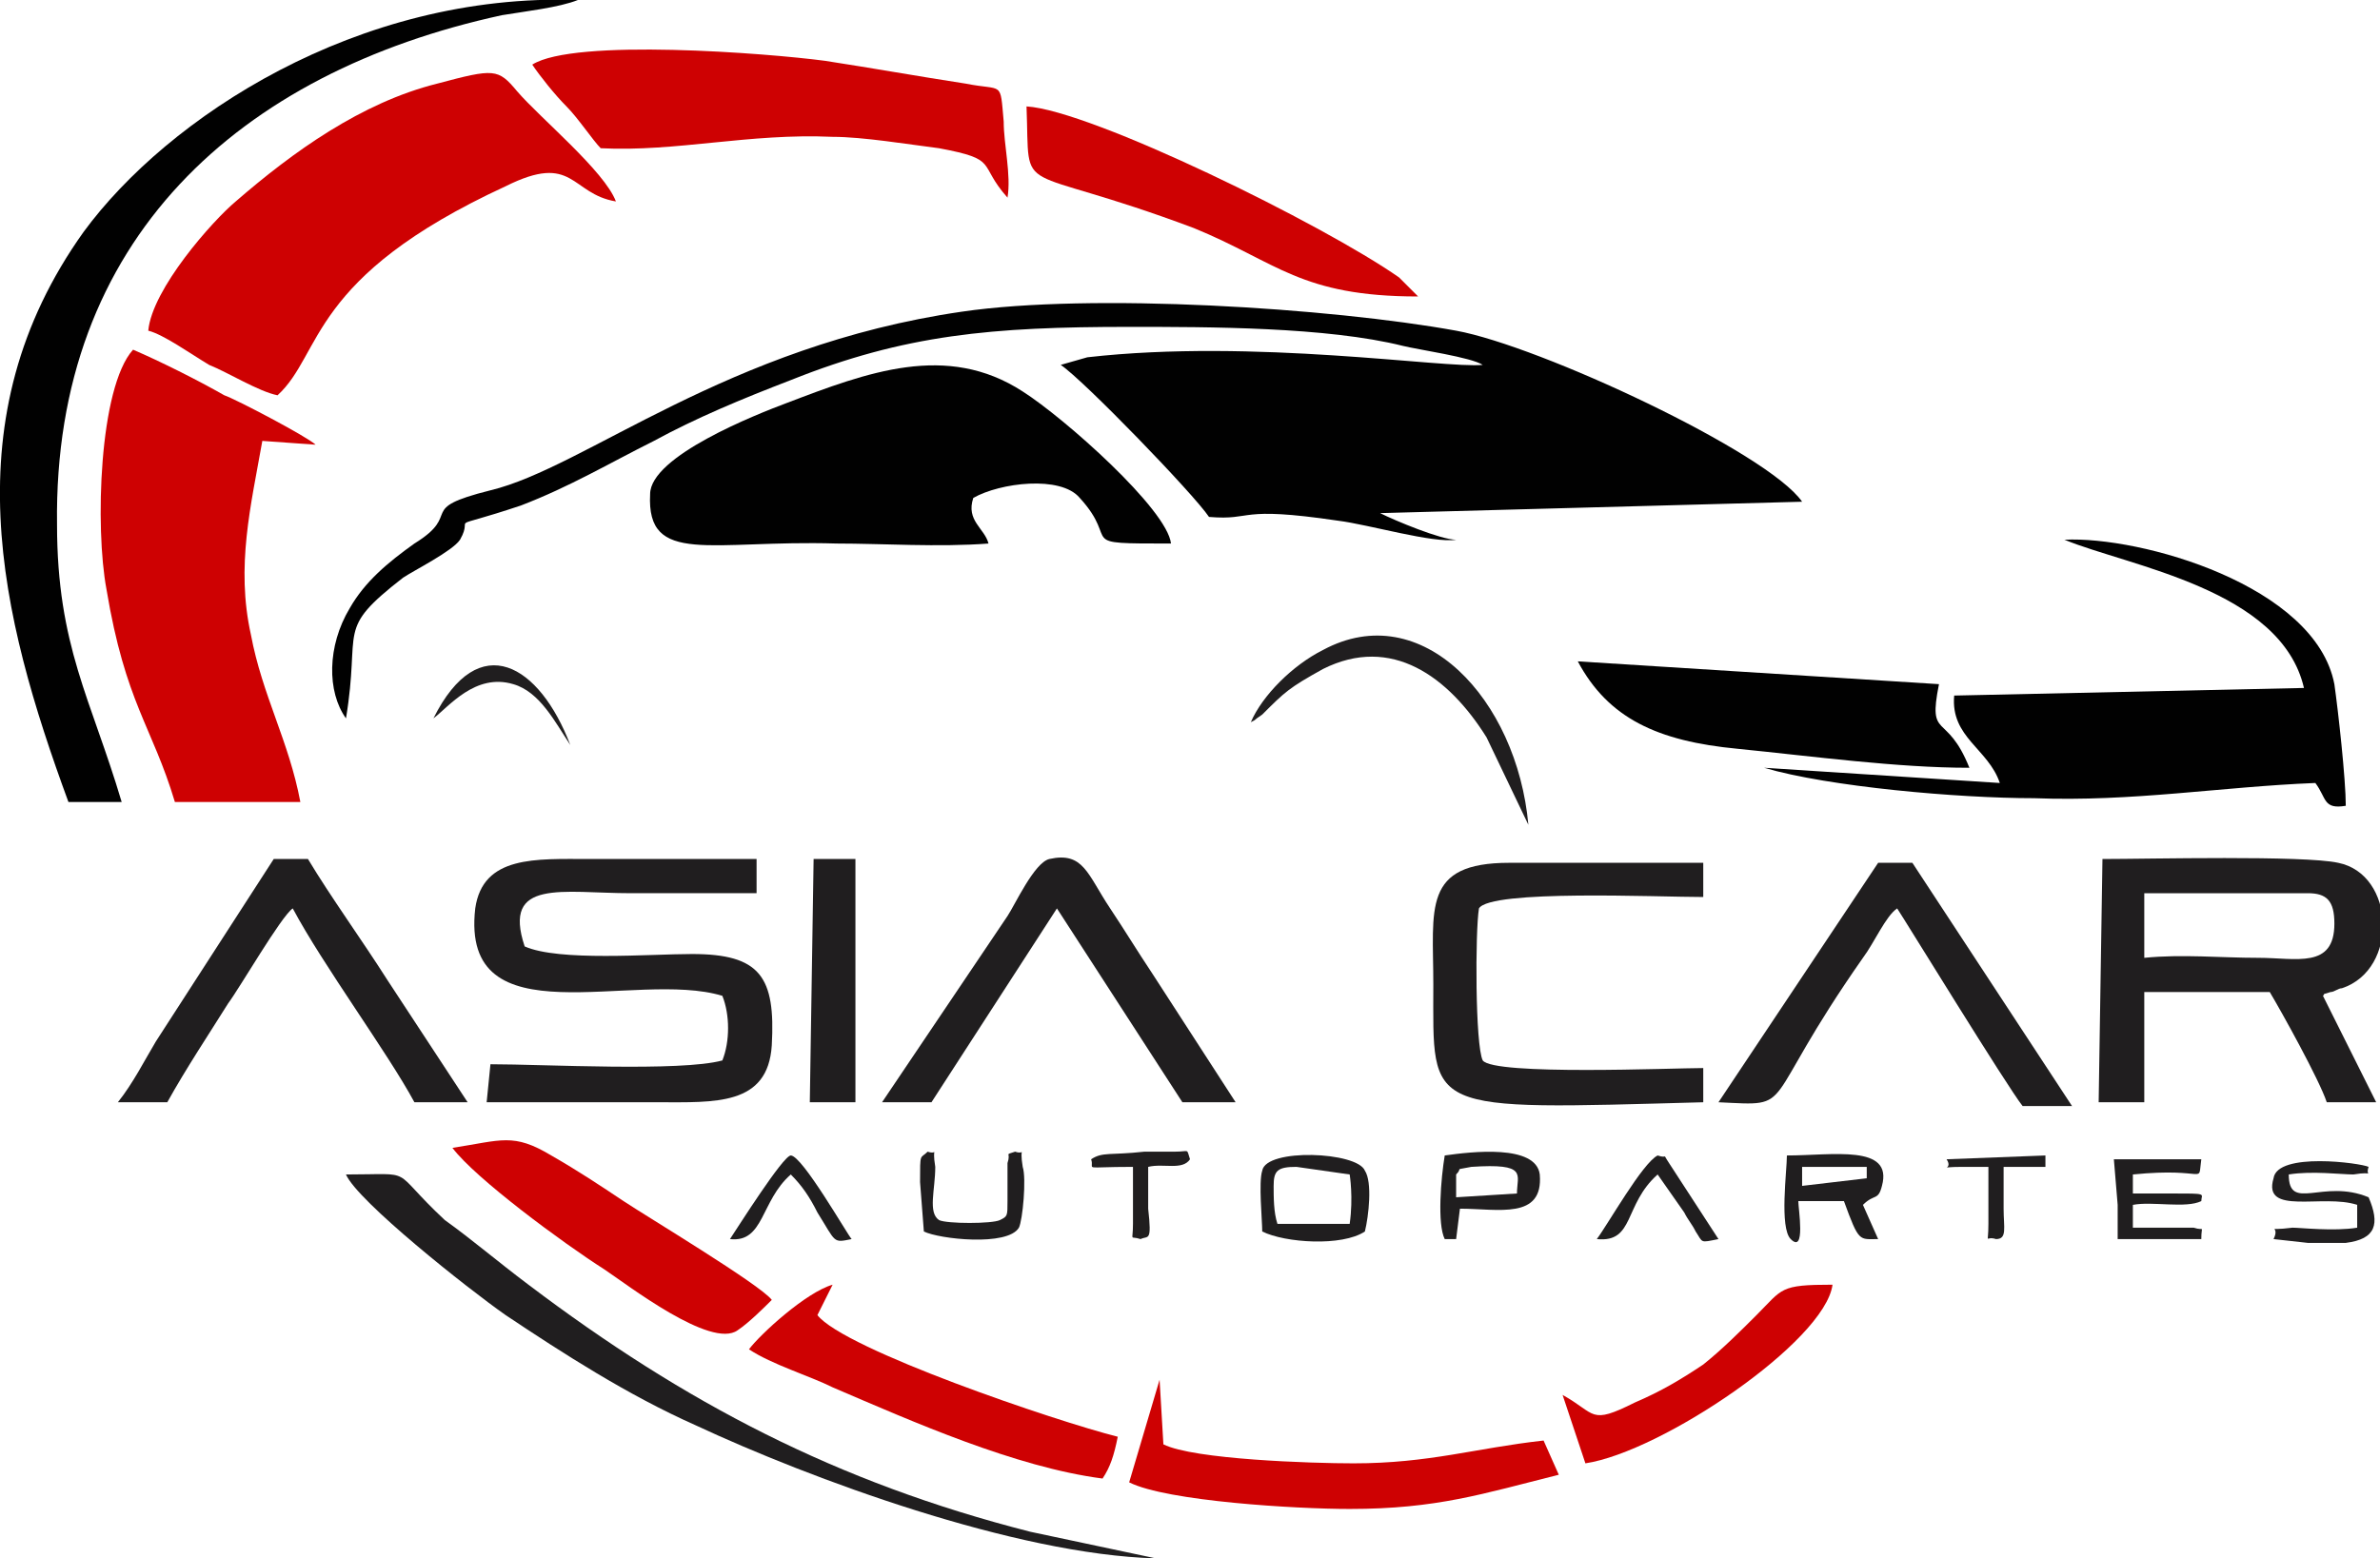
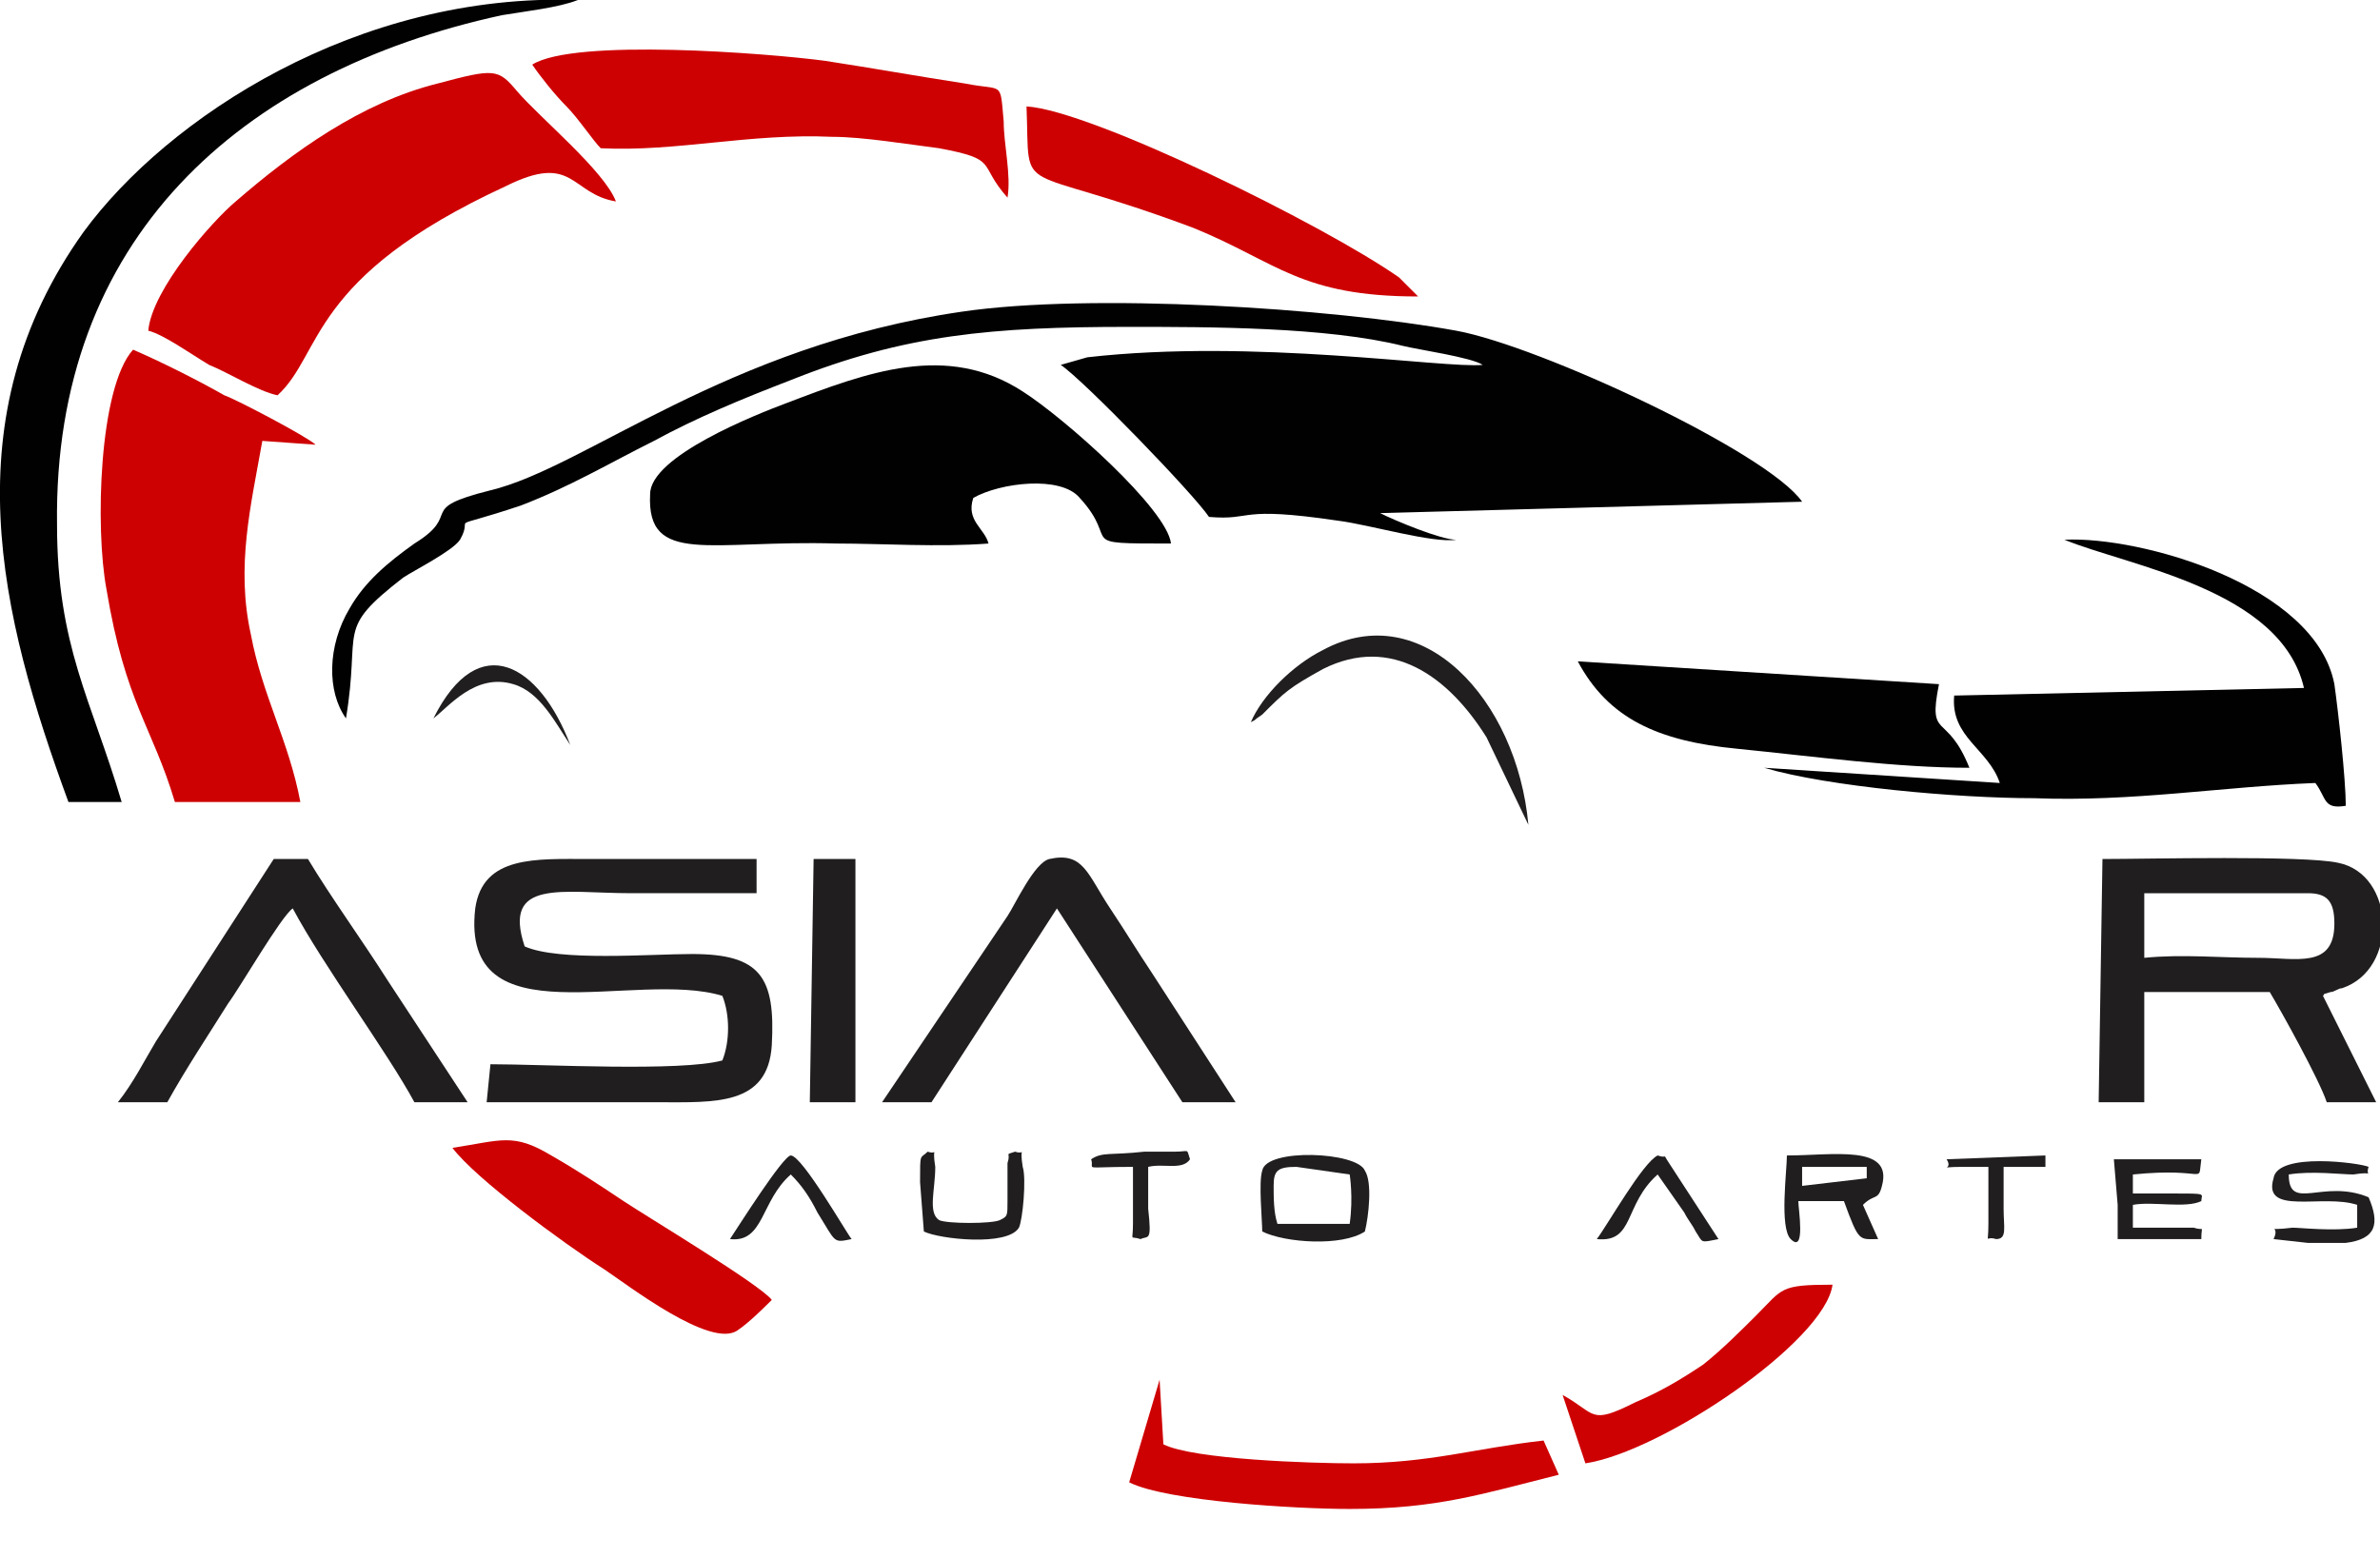
<svg xmlns="http://www.w3.org/2000/svg" version="1.1" id="Capa_1" x="0px" y="0px" viewBox="0 0 62.6 41" style="enable-background:new 0 0 62.6 41;" xml:space="preserve">
  <style type="text/css">
	.st0{fill-rule:evenodd;clip-rule:evenodd;fill:#010101;}
	.st1{fill-rule:evenodd;clip-rule:evenodd;fill:#CE0102;}
	.st2{fill-rule:evenodd;clip-rule:evenodd;fill:#201E1F;}
</style>
  <g>
    <path class="st0" d="M9.1,18.9c0.4-2.4-0.3-2.3,1.5-3.7c0.3-0.2,1.3-0.7,1.5-1c0.4-0.7-0.5-0.2,1.6-0.9c1.3-0.5,2.3-1.1,3.5-1.7   c1.1-0.6,2.3-1.1,3.6-1.6c3-1.2,5.3-1.4,8.9-1.4c2.1,0,5.2,0,7.2,0.5c0.4,0.1,1.8,0.3,2.1,0.5c-1,0.1-6-0.7-10.4-0.2l-0.7,0.2   c0.6,0.4,3.5,3.4,3.9,4c1.2,0.1,0.7-0.3,3.4,0.1c0.8,0.1,2.5,0.6,3.1,0.5c-0.4,0-1.6-0.5-2-0.7l11.1-0.3c-0.9-1.3-6.9-4.1-9.1-4.5   c-3.3-0.6-9.6-1-13-0.5c-6.2,0.9-9.9,4.1-12.4,4.7c-2,0.5-0.7,0.6-2,1.4c-0.7,0.5-1.3,1-1.7,1.7C8.6,17,8.6,18.2,9.1,18.9" />
    <path class="st1" d="M4.6,21.1l3.3,0c-0.3-1.6-1-2.8-1.3-4.4c-0.4-1.8,0-3.4,0.3-5.1l1.4,0.1c-0.2-0.2-2.1-1.2-2.4-1.3   c-0.7-0.4-1.7-0.9-2.4-1.2c-0.9,1-1,4.7-0.7,6.3C3.3,18.5,4,19.1,4.6,21.1" />
    <path class="st0" d="M26,14.3c-0.1-0.4-0.6-0.6-0.4-1.2c0.7-0.4,2.3-0.6,2.8,0c1.1,1.2-0.2,1.2,2.4,1.2c-0.1-0.9-2.8-3.3-3.9-4   c-2-1.3-4.1-0.5-6.2,0.3c-0.8,0.3-3.6,1.4-3.6,2.4c-0.1,1.9,1.6,1.2,4.9,1.3C23.2,14.3,24.7,14.4,26,14.3" />
    <path class="st1" d="M3.9,8.7C4.3,8.8,5,9.3,5.5,9.6c0.5,0.2,1.3,0.7,1.8,0.8c1.2-1.1,0.8-3.1,6-5.5C15.1,4,15,5.1,16.2,5.3   c-0.3-0.8-2-2.2-2.6-2.9c-0.5-0.6-0.6-0.6-2.1-0.2C9.5,2.7,7.7,4,6.2,5.3C5.6,5.8,4,7.6,3.9,8.7" />
    <path class="st0" d="M60.6,18.1l-9.2,0.2c-0.1,1.1,0.9,1.4,1.2,2.3l-6.2-0.4c1.7,0.5,5.1,0.8,7.1,0.8c2.6,0.1,4.9-0.3,7.4-0.4   c0.3,0.4,0.2,0.7,0.8,0.6c0-0.7-0.2-2.5-0.3-3.2c-0.5-2.6-5.1-3.9-7.1-3.8C56,14.9,60,15.5,60.6,18.1" />
    <path class="st0" d="M1.8,21.1l1.4,0c-0.8-2.7-1.7-4.1-1.7-7.3C1.4,6.3,6.3,1.9,13.2,0.4c0.6-0.1,1.5-0.2,2-0.4   C9.4-0.2,4.4,3.1,2.2,6.1C-1.3,11,0,16.2,1.8,21.1" />
    <path class="st1" d="M14,1.7c0.2,0.3,0.6,0.8,0.9,1.1c0.3,0.3,0.7,0.9,0.9,1.1c2,0.1,3.9-0.4,6.1-0.3c0.8,0,2,0.2,2.8,0.3   c1.6,0.3,1,0.4,1.8,1.3c0.1-0.6-0.1-1.4-0.1-2c-0.1-1.1,0-0.8-1-1C24.1,2,23,1.8,21.7,1.6C20.2,1.4,15.1,1,14,1.7" />
    <path class="st2" d="M55.2,29l1.2,0l0-2.9l3.3,0c0.3,0.5,1.3,2.3,1.5,2.9l1.3,0l-1.4-2.8c0.1-0.1-0.1,0,0.2-0.1   c0.1,0,0.2-0.1,0.3-0.1c1.5-0.5,1.4-3-0.1-3.3c-0.9-0.2-5-0.1-6.2-0.1L55.2,29z M56.4,25.2l0-1.7l4.3,0c0.5,0,0.7,0.2,0.7,0.8   c0,1.2-1,0.9-2,0.9C58.4,25.2,57.4,25.1,56.4,25.2z" />
    <path class="st2" d="M19,26.2c0.2,0.5,0.2,1.2,0,1.7c-1.1,0.3-4.7,0.1-6.1,0.1l-0.1,1c1.5,0,3,0,4.5,0c1.5,0,2.9,0.1,3-1.5   c0.1-1.8-0.3-2.4-2.1-2.4c-1.1,0-3.5,0.2-4.4-0.2c-0.6-1.8,1-1.4,2.8-1.4c1.1,0,2.2,0,3.3,0l0-0.9c-1.5,0-2.9,0-4.4,0   c-1.4,0-2.8-0.1-3,1.3C12.1,27.4,16.7,25.5,19,26.2" />
    <path class="st0" d="M51.8,20.2c-0.6-1.5-1.1-0.7-0.8-2.2l-9.5-0.6c0.8,1.5,2.1,2.1,4.2,2.3C47.7,19.9,49.9,20.2,51.8,20.2" />
-     <path class="st2" d="M44.8,29l0-0.9c-0.8,0-5.5,0.2-5.8-0.2c-0.2-0.4-0.2-3.4-0.1-4c0.3-0.5,4.7-0.3,5.9-0.3l0-0.9   c-1.7,0-3.4,0-5.1,0c-2.3,0-2,1.2-2,3.2C37.7,29.3,37.4,29.2,44.8,29" />
    <path class="st2" d="M23.2,29l1.3,0l3.3-5.1l3.3,5.1l1.4,0l-2.2-3.4c-0.4-0.6-0.7-1.1-1.1-1.7c-0.6-0.9-0.7-1.5-1.6-1.3   c-0.4,0.1-0.9,1.2-1.1,1.5L23.2,29z" />
-     <path class="st2" d="M45.2,29c2.1,0.1,1,0.2,3.8-3.8c0.3-0.4,0.6-1.1,0.9-1.3c0.2,0.3,2.9,4.7,3.3,5.2l1.3,0l-4.2-6.4l-0.9,0   L45.2,29z" />
    <path class="st2" d="M3.1,29l1.3,0c0.5-0.9,1.1-1.8,1.6-2.6c0.3-0.4,1.4-2.3,1.7-2.5c0.8,1.5,2.5,3.8,3.2,5.1l1.4,0l-2.1-3.2   c-0.7-1.1-1.5-2.2-2.1-3.2l-0.9,0l-3.1,4.8C3.8,27.9,3.5,28.5,3.1,29" />
    <path class="st1" d="M37.3,7.8l-0.5-0.5c-2-1.4-8.1-4.4-9.8-4.5c0.1,2.5-0.4,1.4,4.4,3.2C33.6,6.9,34.2,7.8,37.3,7.8" />
-     <path class="st2" d="M9.1,30.9c0.3,0.7,3.2,3,4.2,3.7c1.5,1,3.2,2.1,5,2.9c3,1.4,8.4,3.4,12.1,3.5l-3.3-0.7   c-5.1-1.3-9.1-3.4-13.2-6.5c-0.8-0.6-1.5-1.2-2.2-1.7C10.2,30.7,11,30.9,9.1,30.9" />
    <path class="st1" d="M16.4,31.6c-0.6-0.4-1.2-0.8-1.9-1.2c-1-0.6-1.3-0.4-2.6-0.2c0.6,0.8,2.9,2.5,4,3.2c0.6,0.4,2.8,2.1,3.5,1.6   c0.3-0.2,0.7-0.6,0.9-0.8C20,33.8,17,32,16.4,31.6" />
-     <path class="st1" d="M21.9,33.8c-0.7,0.2-1.9,1.3-2.2,1.7c0.6,0.4,1.6,0.7,2.2,1c2.1,0.9,4.8,2.1,7.1,2.4c0.2-0.3,0.3-0.6,0.4-1.1   c-1.6-0.4-7.2-2.3-7.9-3.2L21.9,33.8z" />
    <path class="st1" d="M29.7,39c1,0.5,4.4,0.7,5.8,0.7c2.3,0,3.5-0.4,5.5-0.9l-0.4-0.9c-1.8,0.2-3,0.6-5,0.6c-1.1,0-4.2-0.1-5-0.5   l-0.1-1.7L29.7,39z" />
    <path class="st1" d="M41.7,38.5c2-0.3,6.3-3.2,6.5-4.7c-1.4,0-1.3,0.1-2,0.8c-0.4,0.4-0.9,0.9-1.4,1.3c-0.6,0.4-1.1,0.7-1.8,1   c-1.2,0.6-1,0.3-1.9-0.2L41.7,38.5z" />
    <polygon class="st2" points="21.3,29 22.5,29 22.5,22.6 21.4,22.6  " />
    <path class="st2" d="M32.9,19c0.2-0.1,0,0,0.3-0.2c0.6-0.6,0.7-0.7,1.6-1.2c1.8-0.9,3.3,0.2,4.3,1.8l1.1,2.3   c-0.3-3.3-2.8-6-5.4-4.6C34,17.5,33.2,18.3,32.9,19" />
    <path class="st2" d="M33.2,32.4c0.6,0.3,2.1,0.4,2.7,0c0.1-0.4,0.2-1.3,0-1.6c-0.2-0.5-2.6-0.6-2.7,0   C33.1,31.1,33.2,32.1,33.2,32.4 M33.6,32.2c-0.1-0.3-0.1-0.7-0.1-1c0-0.4,0.1-0.5,0.6-0.5l1.4,0.2c0,0,0.1,0.6,0,1.3L33.6,32.2z" />
    <path class="st2" d="M47.3,31.6l1.2,0c0.4,1.1,0.4,1,0.9,1L49,31.7c0.3-0.3,0.4-0.1,0.5-0.5c0.3-1.1-1.3-0.8-2.5-0.8   c0,0.4-0.2,1.9,0.1,2.2C47.5,33,47.3,31.8,47.3,31.6 M47.4,30.7l1.7,0c0,0.2,0,0.1,0,0.3l-1.7,0.2L47.4,30.7z" />
    <path class="st2" d="M62,31.7l0,0.6c-0.6,0.1-1.5,0-1.7,0c-0.8,0.1-0.3-0.1-0.5,0.3l0.9,0.1c0.3,0,0.7,0,1,0   c0.8-0.1,0.9-0.5,0.6-1.2c-1.2-0.5-2.1,0.4-2.1-0.6c0.6-0.1,1.4,0,1.7,0c0.6-0.1,0.3,0.1,0.4-0.2c-0.2-0.1-2.4-0.4-2.5,0.3   C59.5,32,61.1,31.4,62,31.7" />
    <path class="st2" d="M55.7,31.7l0,0.9l2.2,0c0-0.4,0.1-0.2-0.2-0.3l-1.6,0l0-0.6c0.5-0.1,1.4,0.1,1.8-0.1c0-0.2,0.2-0.2-0.8-0.2   c-0.3,0-0.6,0-1,0l0-0.5c2-0.2,1.7,0.3,1.8-0.4l-2.3,0L55.7,31.7z" />
-     <path class="st2" d="M38,32.6l0.3,0l0.1-0.8c1,0,2.2,0.3,2.1-0.9c-0.1-0.8-1.8-0.6-2.5-0.5C37.9,31,37.8,32.2,38,32.6 M38.3,30.9   c0.2-0.2-0.1-0.1,0.4-0.2c1.5-0.1,1.2,0.2,1.2,0.7l-1.6,0.1L38.3,30.9z" />
    <path class="st2" d="M24.2,31.1l0.1,1.3c0.4,0.2,2.2,0.4,2.5-0.1c0.1-0.2,0.2-1.3,0.1-1.6c-0.1-0.6,0.1-0.3-0.2-0.4   c-0.3,0.1-0.1,0-0.2,0.3l0,1c0,0.4,0,0.4-0.2,0.5c-0.2,0.1-1.4,0.1-1.6,0c-0.3-0.2-0.1-0.8-0.1-1.4c-0.1-0.6,0.1-0.3-0.2-0.4   C24.2,30.5,24.2,30.3,24.2,31.1" />
    <path class="st2" d="M19.2,32.6c0.9,0.1,0.8-1,1.6-1.7c0.3,0.3,0.5,0.6,0.7,1c0.5,0.8,0.4,0.8,0.9,0.7c-0.1-0.1-1.3-2.2-1.6-2.2   C20.6,30.4,19.4,32.3,19.2,32.6" />
    <path class="st2" d="M42,32.6c1,0.1,0.7-0.9,1.6-1.7l0.7,1c0.1,0.2,0.2,0.3,0.3,0.5c0.2,0.3,0.1,0.3,0.6,0.2l-1.3-2   c-0.2-0.3,0-0.1-0.3-0.2C43.2,30.6,42.3,32.2,42,32.6" />
    <path class="st2" d="M28.7,30.5c0.1,0.3-0.3,0.2,1.1,0.2c0,0.3,0,0.6,0,1c0,0.1,0,0.4,0,0.5c0,0.5-0.1,0.3,0.2,0.4   c0.2-0.1,0.3,0.1,0.2-0.8c0-0.4,0-0.7,0-1.1c0.4-0.1,0.9,0.1,1.1-0.2c-0.1-0.3,0-0.2-0.4-0.2c-0.2,0-0.6,0-0.8,0   C29.2,30.4,29,30.3,28.7,30.5" />
    <path class="st2" d="M51.2,30.5c0.2,0.3-0.3,0.2,0.4,0.2c0.1,0,0.5,0,0.7,0l0,1.5c0,0.6-0.1,0.3,0.2,0.4c0.3,0,0.2-0.3,0.2-0.8   c0-0.4,0-0.7,0-1.1l1.1,0l0-0.3L51.2,30.5z" />
    <path class="st2" d="M11.4,18.9c0.4-0.3,1.1-1.2,2.1-0.9c0.7,0.2,1.1,1,1.5,1.6C14.2,17.5,12.6,16.5,11.4,18.9" />
  </g>
</svg>